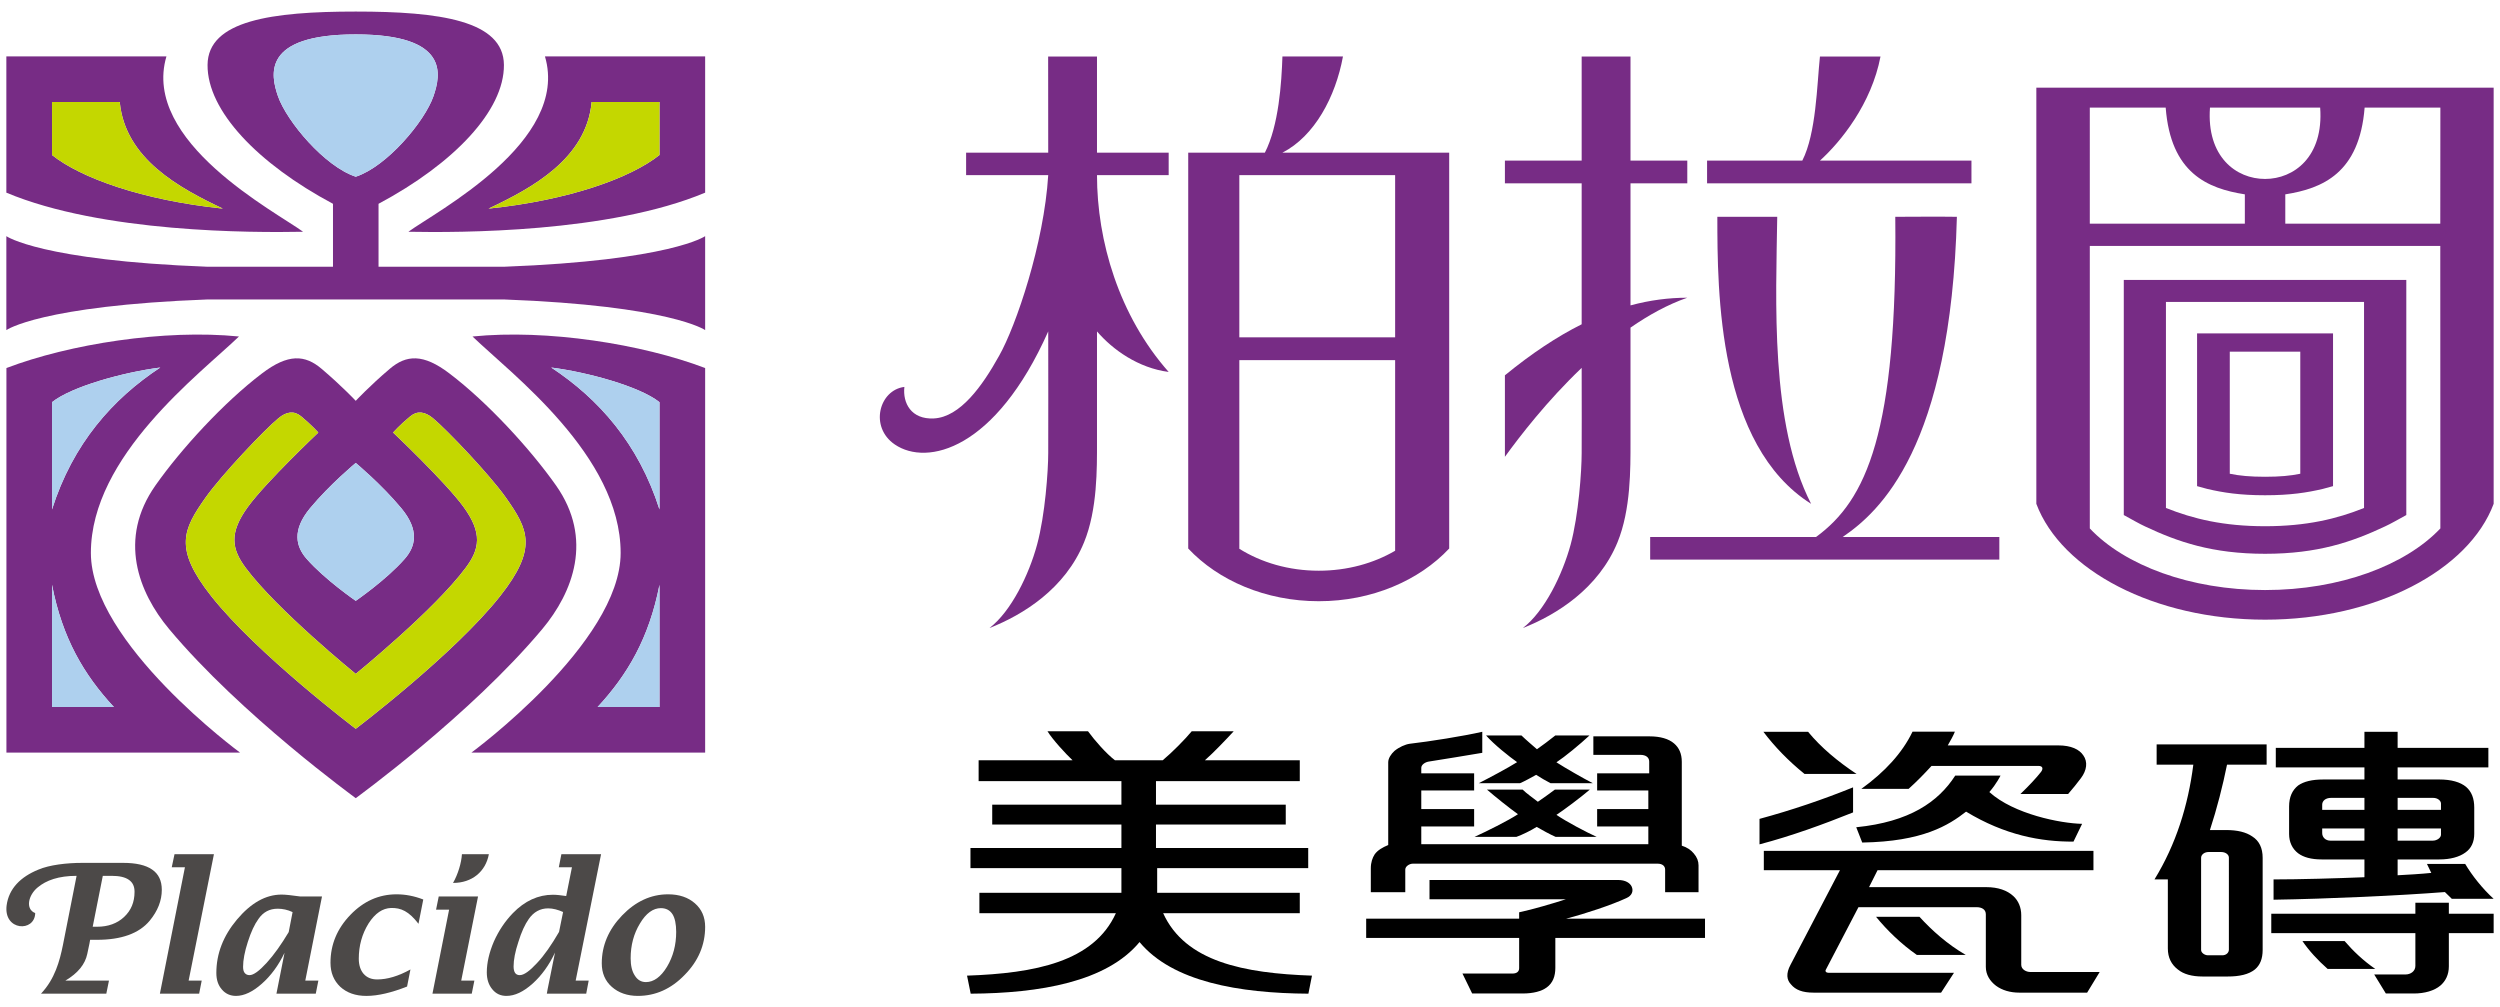
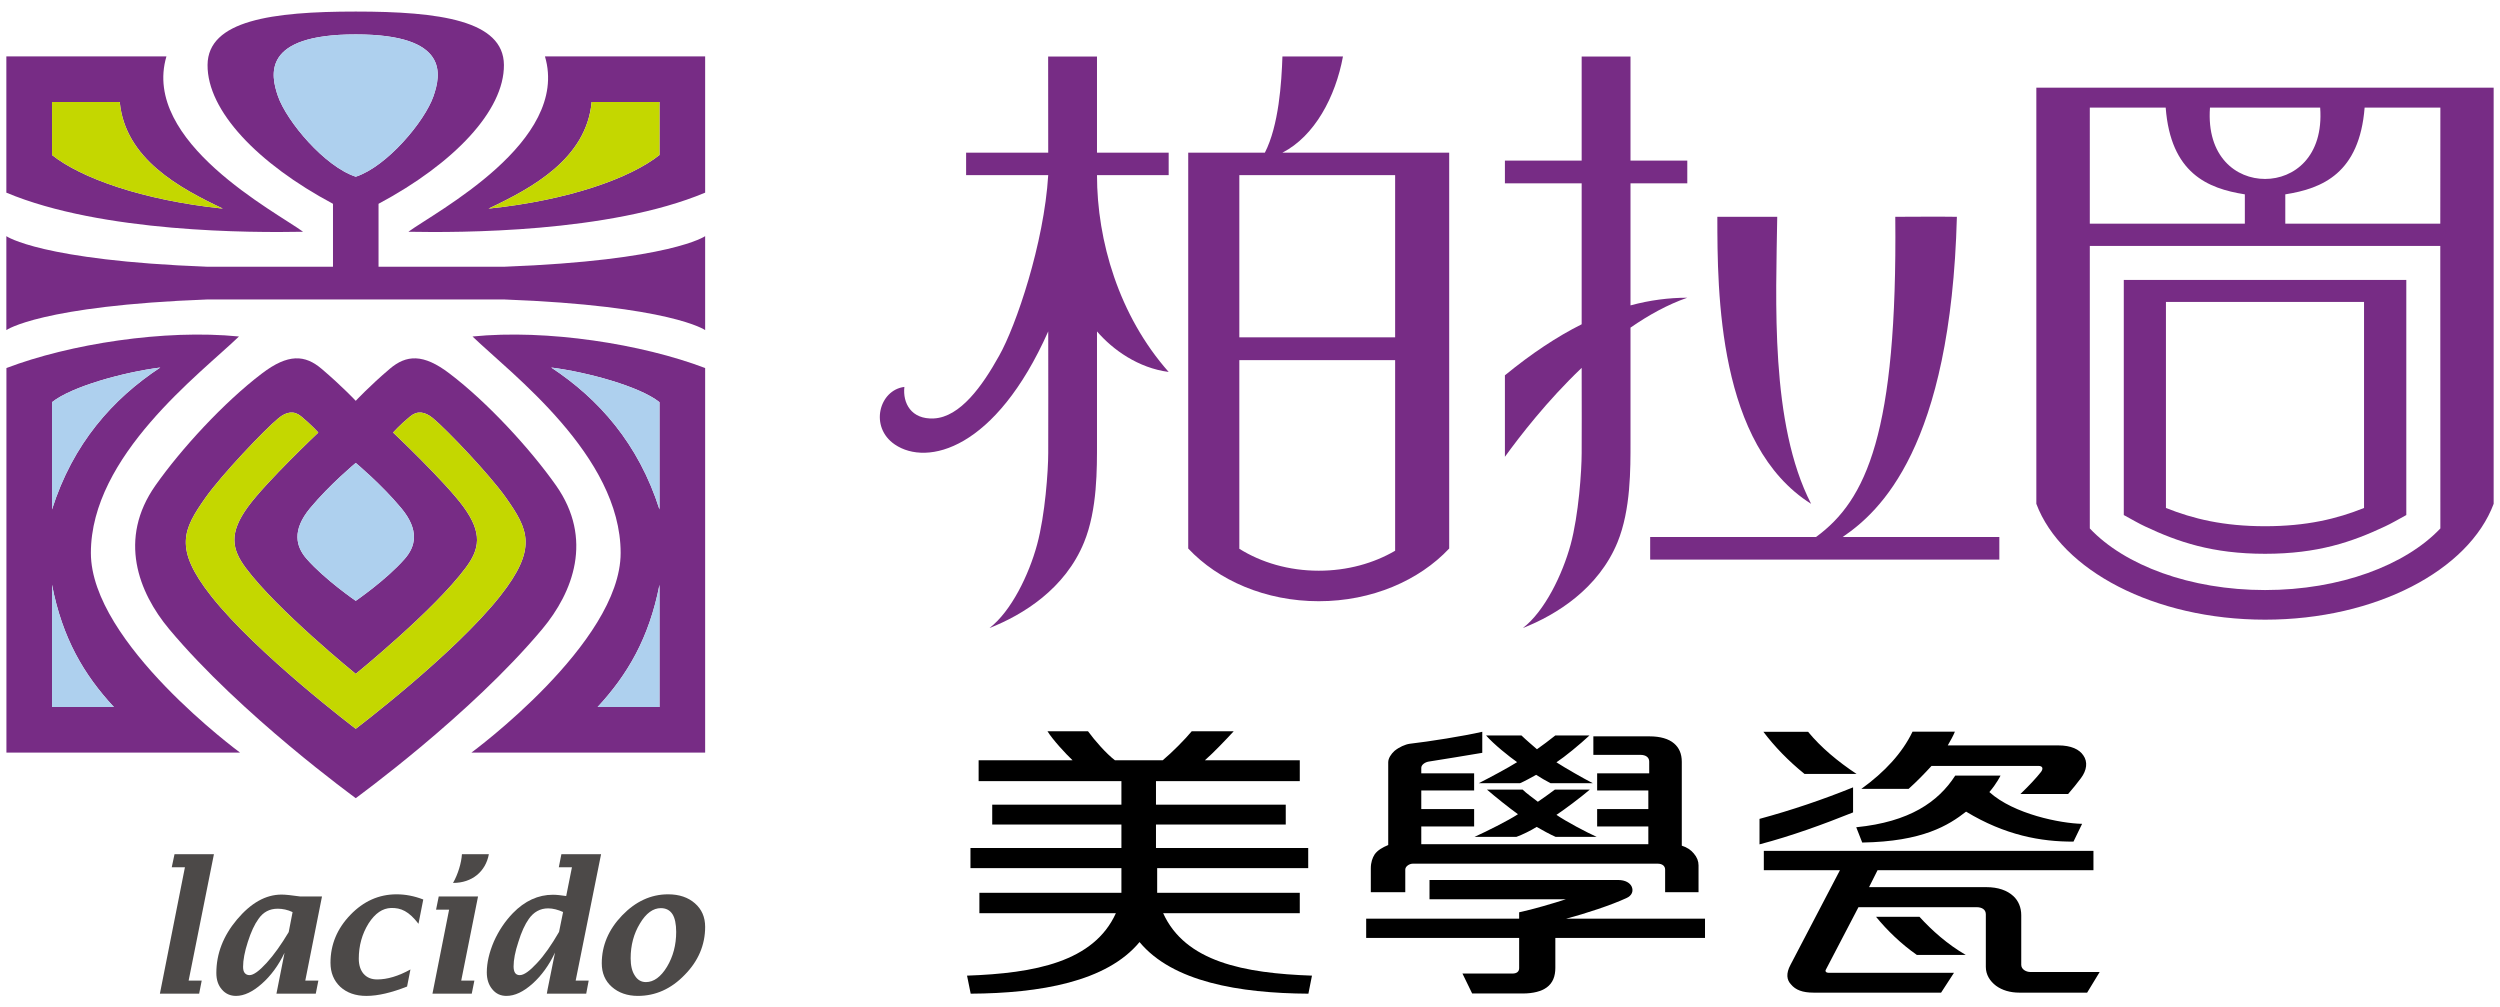
<svg xmlns="http://www.w3.org/2000/svg" version="1.1" id="圖層_1" x="0px" y="0px" width="670px" height="270px" viewBox="0 0 670 270" enable-background="new 0 0 670 270" xml:space="preserve">
  <g>
    <g>
      <g>
        <path fill="#772C85" d="M493.835,143.912c9.905-6.738,28.972-23.932,30.612-85.807c-5.646-0.09-11.242,0-16.512,0     c0.598,57.998-7.759,75.947-21.235,85.807c-5.478,0-44.454,0-44.454,0v6.068h93.578v-6.068     C535.824,143.912,498.744,143.912,493.835,143.912z" />
        <path fill="#772C85" d="M460.248,58.105c0,20.369,0.172,61.217,25.129,76.922c-11.052-21.52-9.393-54.549-9.079-76.922     C472.865,58.105,460.248,58.105,460.248,58.105z" />
        <path fill="#772C85" d="M452.195,79.789c-4.925,0-9.994,0.641-15.22,2.057c0-16.98,0-32.709,0-32.709h15.22v-6.094h-15.22V15.142     h-13.089v27.901h-20.57v6.094h20.57c0,0,0,18.906,0,37.771c-6.549,3.271-13.347,7.764-20.57,13.674c0,14.49,0,15.016,0,21.838     c3.938-5.445,11.325-15.027,20.57-23.83c0.051,9.824,0,18.463,0,22.852c0,4.695-0.807,16.592-2.961,24.52     c-2.189,8.004-6.945,17.861-12.801,22.354c9.075-3.57,20.261-10.596,25.362-22.971c3.594-8.775,3.488-19.859,3.488-26.777     c0-6.438,0-18.533,0-30.766C441.824,84.441,446.967,81.604,452.195,79.789z" />
-         <path fill="#772C85" d="M528.349,43.043h-40.605c5.663-5.119,13.808-15.241,16.233-27.901h-16.233     c-0.802,7.631-1.003,20.622-4.725,27.901h-25.525v6.094h70.855V43.043z" />
      </g>
      <g>
        <g>
          <path fill="#772C85" d="M644.719,23.503c-8.341,0-16.523,0-19.743,0h-35.862c-3.408,0-12.167,0-20.913,0      c-11.222,0-22.463,0-22.463,0v111.524c6.685,17.775,31.575,31.045,61.303,31.045c29.688,0,54.611-13.27,61.259-31.045V23.503      C668.299,23.503,656.292,23.503,644.719,23.503z M621.806,28.845c0.968,13.163-7.036,19.114-14.766,19.114      c-7.759,0-15.724-5.951-14.766-19.114H621.806z M568.2,28.845h12.206c1.342,17.561,11.203,21.67,21.213,23.241v7.855h-41.551      V28.845H568.2z M607.04,158.133c-20.113,0-37.676-6.65-46.972-16.512V65.91h46.972h46.956l0.022,75.711      C644.678,151.482,627.15,158.133,607.04,158.133z M653.996,59.941h-41.538v-7.855c9.987-1.57,19.868-5.68,21.261-23.241h11h9.3      L653.996,59.941z" />
        </g>
        <g>
-           <path fill="#772C85" d="M622.496,131.033c0.744-0.219,1.666-0.445,2.757-0.748V89.354h-36.438v40.932      c1.071,0.303,1.987,0.529,2.743,0.748c4.241,0.99,8.701,1.693,15.482,1.693C613.789,132.727,618.274,132.023,622.496,131.033z       M597.58,94.248h18.895v32.715c-2.589,0.541-5.463,0.811-9.435,0.811c-3.987,0-6.846-0.27-9.46-0.811V94.248z" />
          <path fill="#772C85" d="M569.175,138.033c2.234,1.215,4.174,2.35,5.724,3.059c8.784,4.143,18.013,7.326,32.142,7.326l0,0      c14.106,0,23.325-3.184,32.113-7.326c1.563-0.709,3.505-1.844,5.736-3.059V75.018h-75.715V138.033z M580.471,80.912h53.091      v55.223c-7.241,2.916-15.376,4.893-26.521,4.893l0,0c-11.177,0-19.264-1.977-26.569-4.893V80.912z" />
        </g>
      </g>
      <g>
        <path fill="#772C85" d="M293.993,15.142h-13.09l0.02,25.771h-22.005v6.027h22.005c-1.111,18.234-8.61,40.389-13.166,48.422     c-4.459,8.041-10.426,16.422-17.485,16.781c-6.081,0.303-8.383-4.125-7.897-8.449c-6.763,0.824-9.449,10.762-2.552,15.438     c8.646,5.867,26.984,1.432,41.101-30.314c0,5.676,0.045,28.84,0,32.625c0,4.695-0.83,16.592-2.987,24.52     c-2.161,8.004-6.913,17.861-12.758,22.354c9.052-3.57,20.266-10.527,25.346-22.971c3.598-8.775,3.469-19.859,3.469-26.777v-29.75     c4.243,4.941,11.092,9.805,19.21,10.863c-13.362-15.096-19.21-35.164-19.21-52.74c2.639,0,19.21,0,19.21,0v-6.027h-19.21V15.142z     " />
        <path fill="#772C85" d="M343.69,40.912c8.617-4.42,14.232-14.95,16.223-25.771H343.69c-0.229,6.998-0.975,18.503-4.701,25.771     h-20.545v105.064v1.027c8.045,8.566,20.727,14.121,34.983,14.121c14.233,0,26.913-5.555,34.956-14.121v-1.063V40.912H343.69z      M373.896,147.602c-5.735,3.352-12.793,5.348-20.47,5.348c-8.008,0-15.403-2.189-21.286-5.879V96.52h41.756V147.602z      M373.896,90.412h-41.756V46.939h41.756V90.412z" />
      </g>
    </g>
    <g>
      <path fill="#4C4948" d="M42.852,266.309l6.709-33.879h-3.533l0.742-3.506h10.563l-6.778,33.871h3.505l-0.689,3.514H42.852z" />
      <path fill="#4C4948" d="M74.084,266.309l2.174-10.967c-1.636,3.418-3.682,6.174-6.091,8.301c-2.434,2.164-4.761,3.26-6.918,3.26    c-1.52,0-2.818-0.568-3.781-1.713c-1.031-1.17-1.488-2.639-1.488-4.436c0-5.15,1.837-9.926,5.532-14.324    c3.712-4.4,7.658-6.682,11.953-6.682c0.991,0,2.655,0.176,5.017,0.51h5.811l-4.475,22.537h3.505l-0.697,3.514H74.084z     M77.375,249.797l1.037-5.357c-1.311-0.621-2.67-0.906-3.986-0.906c-2.158,0-3.874,0.883-5.154,2.74    c-1.055,1.436-1.999,3.48-2.855,6.158c-0.858,2.656-1.271,4.857-1.271,6.67c0,0.738,0.137,1.287,0.434,1.652    c0.321,0.389,0.746,0.582,1.295,0.582c1.075,0,2.599-1.115,4.587-3.293C73.439,255.881,75.396,253.098,77.375,249.797z" />
      <path fill="#4C4948" d="M115.898,266.309l4.463-22.518h-3.497l0.714-3.533h10.536l-4.505,22.537h3.526l-0.707,3.514H115.898z     M121.416,236.627c1.323-2.314,2.246-5.396,2.382-7.703c2.153,0,5.529,0,7.219,0C130.15,233.592,126.517,236.627,121.416,236.627z    " />
      <path fill="#4C4948" d="M157.104,266.309h-10.555l0.208-1.172l1.985-9.852c-1.583,3.367-3.596,6.164-6.023,8.34    c-2.451,2.182-4.748,3.277-6.996,3.277c-1.547,0-2.802-0.568-3.777-1.766c-0.982-1.162-1.484-2.666-1.484-4.535    c0-2.582,0.654-5.361,1.902-8.285c1.309-2.924,3.013-5.449,5.104-7.611c3.185-3.273,6.781-4.912,10.716-4.912    c0.95,0,2.122,0.131,3.558,0.344l1.54-7.707h-3.521l0.69-3.506h10.638l-6.809,33.871h3.489L157.104,266.309z M149.825,249.754    l1.083-5.338c-1.388-0.617-2.724-0.975-4.01-0.975c-2.13,0-3.875,0.975-5.178,2.834c-1.022,1.434-1.972,3.479-2.794,6.156    c-0.875,2.627-1.285,4.82-1.285,6.563c0,0.738,0.126,1.344,0.41,1.76c0.285,0.389,0.686,0.582,1.251,0.582    c1.127,0,2.651-1.111,4.592-3.209C145.844,256.074,147.8,253.25,149.825,249.754z" />
      <path fill="#4C4948" d="M170.948,266.902c-2.82,0-5.182-0.83-6.979-2.424c-1.796-1.582-2.695-3.703-2.695-6.299    c0-4.785,1.817-9.064,5.451-12.842c3.598-3.736,7.712-5.662,12.328-5.662c3,0,5.397,0.842,7.178,2.41    c1.833,1.596,2.748,3.693,2.748,6.324c0,4.84-1.846,9.172-5.479,12.85C179.883,265.025,175.672,266.902,170.948,266.902z     M173.106,263.201c2.094,0,3.999-1.385,5.646-4.1c1.634-2.727,2.466-5.84,2.466-9.348c0-2.125-0.349-3.74-0.999-4.76    c-0.706-1.08-1.75-1.613-3.116-1.613c-2.058,0-3.974,1.363-5.595,4.111c-1.661,2.719-2.496,5.848-2.496,9.324    c0,1.943,0.365,3.508,1.116,4.633C170.852,262.627,171.861,263.201,173.106,263.201z" />
      <path fill="#4C4948" d="M97.465,261.012c-0.858-0.99-1.311-2.359-1.311-4.078c0-3.498,0.882-6.645,2.612-9.441    c1.795-2.787,3.781-4.07,6.009-4.154c2.684-0.078,4.814,0.885,7.377,4.238c0.188-1.023,1.283-6.514,1.283-6.514    c-2.402-0.926-4.785-1.387-7.151-1.387c-4.739,0-8.863,1.85-12.388,5.514c-3.553,3.682-5.326,7.955-5.326,12.83    c0,2.654,0.882,4.787,2.615,6.436c1.769,1.617,4.086,2.447,7.006,2.447c3.142,0,6.801-0.891,10.904-2.51l0.902-4.576    c-3.232,1.789-6.204,2.672-8.911,2.672C99.55,262.488,98.376,262.014,97.465,261.012z" />
-       <path fill="#4C4948" d="M40.767,233.041c-1.744-1.211-4.339-1.791-7.792-1.791c0,0-6.83,0-10.944,0    c-4.151,0-8.787,0.541-11.767,1.816c-4.712,1.926-7.904,5.053-8.494,9.613c-0.838,6.824,7.563,7.213,7.664,2.025    c-2.671-1.023-1.897-4.781,0.666-6.879c2.293-1.908,5.606-3.1,10.426-3.1c-0.245,1.289-2.799,14.277-3.666,18.568    c-0.862,4.248-2.149,9.051-5.843,12.975v0.039h17.473l0.714-3.502c-2.294,0-7.155,0-11.694,0c3.405-2.01,5.306-4.41,5.879-7.166    c0.521-2.246,0.762-3.77,0.762-3.77h1.837c6.528,0,11.26-1.688,14.124-5.113c2.146-2.609,3.249-5.365,3.249-8.297    C43.361,236.016,42.491,234.213,40.767,233.041z M33.239,245.768c-1.845,1.725-4.293,2.6-7.224,2.6h-1.172l2.708-13.641h2.399    c2.021,0,3.562,0.34,4.596,1.07c1.022,0.715,1.512,1.744,1.512,3.201C36.059,241.781,35.132,244.002,33.239,245.768z" />
    </g>
    <g>
      <path d="M416.831,251.369v8c0,2.268-0.661,4.061-2.321,5.271c-1.355,0.998-3.534,1.615-6.433,1.615h-13.538l-2.601-5.346h13.419    c1.039,0,1.777-0.453,1.777-1.436v-8.105h-40.999v-5.172h40.999v-1.701c3.54-0.736,9.568-2.52,12.492-3.484h-36.518v-5.174h50.561    c1.976,0,3.197,0.826,3.631,1.785c0.505,1.143,0.112,2.4-1.451,3.08c-3.959,1.824-10.748,4.102-16.115,5.494h37.21v5.172H416.831z     M446.253,239.113v-6.063c0-0.943-0.74-1.584-1.991-1.584h-65.649c-0.826,0-2,0.67-2,1.584v6.063h-9.236v-6.408    c0-1.6,0.433-2.807,1.038-3.748c0.835-1.145,2.102-1.848,3.625-2.492v-22.166c0-1.074,0.754-2.209,1.678-3.055    c1.246-1.027,2.896-1.748,4.069-1.914c5.323-0.611,14.461-2.064,19.459-3.215v5.639c-3.75,0.676-10.845,1.764-14.366,2.35    c-0.93,0.152-1.98,0.822-1.98,1.668v1.488h14.164v4.592h-14.164v4.98h14.164v4.66h-14.164v4.758h60.85v-4.758h-13.719v-4.66    h13.719v-4.98h-13.719v-4.592h13.955v-3.156c0-1.07-0.829-1.805-2.382-1.805h-12.588v-4.957h15.079c2.802,0,5.101,0.639,6.553,1.9    c1.343,1.146,2.069,2.748,2.069,4.93v22.467c1.383,0.43,2.482,1.174,3.216,2.088c0.875,1.02,1.271,2.063,1.271,3.197v7.189    H446.253z M416.903,224.279c-1.351-0.582-3.841-1.938-5.068-2.668c-1.585,0.98-3.971,2.164-5.438,2.668h-11.222    c3.088-1.395,9.017-4.342,11.639-6.07c-2.302-1.645-6.151-4.721-8.301-6.592h9.564c0.821,0.867,3.023,2.432,4.07,3.258    c1.099-0.709,3.313-2.35,4.556-3.258h9.369c-2.189,1.871-6.673,5.271-8.948,6.766c2.688,1.838,7.978,4.629,10.78,5.896H416.903z     M415.553,209.902c-0.928-0.461-2.899-1.604-3.863-2.246c-1.149,0.643-3.221,1.785-4.334,2.246h-11.054    c2.716-1.371,7.89-4.131,10.283-5.646c-2.073-1.455-6.229-4.76-8.322-7.154h9.485c1.15,1.131,3.228,2.883,4.155,3.697    c1.251-0.879,3.436-2.486,4.928-3.697h9.152c-2.664,2.471-6.584,5.699-8.859,7.197c2.398,1.553,7.274,4.336,9.757,5.604H415.553z" />
      <path d="M471.549,226.289v-6.83c8.627-2.338,16.948-5.158,25.074-8.449v6.717C488.497,220.979,480.176,224.02,471.549,226.289z     M483.613,207.416c-4.371-3.535-8.013-7.314-11.029-11.301h11.975c3.442,4.195,7.993,7.988,13.002,11.301H483.613z     M559.354,266.027h-18.199c-2.392,0-4.56-0.621-6.223-1.844c-1.64-1.248-2.729-2.957-2.729-5.053v-14.09    c0-1.281-1.035-1.916-2.499-1.916h-31.638l-8.719,16.711c-0.313,0.51,0.093,0.877,0.73,0.877h33.588l-3.45,5.314h-34.205    c-2.912,0-4.805-0.717-6.02-2.205c-1.159-1.203-1.388-2.912-0.137-5.25l13.248-25.35h-20.397v-5.197h88.341v5.197h-57.863    l-2.277,4.531h31.413c3.185,0,5.618,0.871,7.286,2.422c1.339,1.252,2.091,3.018,2.091,5.107v13.289    c0,1.232,1.335,1.924,2.418,1.924h18.602L559.354,266.027z M555.695,225.551c-8.698,0.053-18.363-1.709-28.785-8.033    c-4.701,3.664-11.606,8.021-27.834,8.283l-1.604-4.1c14.286-1.432,21.97-6.781,26.526-13.832h12.137c0,0-0.989,2.07-2.986,4.404    c6.554,5.936,19.139,8.402,24.853,8.514C555.695,225.551,555.695,225.551,555.695,225.551z M557.702,208.531    c-0.811,1.115-2.415,3.086-3.446,4.264H541.47c2.38-2.291,4.258-4.311,5.527-5.928c0.621-0.828,0.516-1.604-0.716-1.604h-28.629    c-1.973,2.152-3.849,4.086-6.151,6.158h-12.663c6.323-4.555,11.003-9.668,13.718-15.33h11.354    c-0.438,1.098-1.148,2.354-1.91,3.676h29.587c3.542,0,5.682,1.1,6.732,2.662C559.576,204.172,559.268,206.438,557.702,208.531z     M513.707,255.914c-4.159-2.904-7.94-6.547-10.925-10.207h11.642c3.333,3.66,7.476,7.352,12.385,10.207H513.707z" />
-       <path d="M596.844,204.926c-1.129,5.578-2.704,11.799-4.585,17.525h4.276c3.104,0,5.389,0.561,7.067,1.713    c1.862,1.178,2.788,3.1,2.788,5.734v24.688c0,2.395-0.717,4.086-2.064,5.219c-1.669,1.35-4.148,1.9-7.314,1.9h-6.721    c-2.808,0-5.1-0.611-6.65-1.9c-1.693-1.305-2.659-3.148-2.659-5.611v-18.51h-3.578c5.784-9.434,9.013-19.814,10.408-30.758h-9.833    v-5.43h29.477v5.43H596.844z M597.342,229.834c0-0.818-0.916-1.492-2.038-1.492h-3.45c-0.955,0-1.958,0.615-1.958,1.557v24.688    c0,0.791,1.003,1.432,1.833,1.432h3.855c1.041,0,1.758-0.697,1.758-1.523V229.834z M656.292,250.08v8.895    c0,2.252-0.878,3.951-2.244,5.137c-1.659,1.414-4.251,2.145-7.168,2.145h-7.47l-3.125-5.102h8.437    c1.238,0,2.599-0.809,2.599-2.281v-8.793h-38.618v-5.207h38.618v-2.939h8.972v2.939h12.007v5.207H656.292z M657.093,240.887    c-0.544-0.559-1.371-1.316-1.858-1.816c-12.193,0.953-31.259,1.816-45.921,2.055v-5.441c6.678,0,17.103-0.287,24.354-0.592v-4.764    h-11.444c-2.819,0-4.888-0.582-6.318-1.645c-1.585-1.207-2.428-3.02-2.428-5.162v-7.371c0-2.559,0.843-4.379,2.428-5.646    c1.54-1.063,3.701-1.604,6.739-1.604h11.023v-3.236h-23.754v-5.242h23.754v-4.307h8.896v4.307h24.319v5.242h-24.319v3.236h11.193    c3.209,0,5.613,0.709,7.154,1.98c1.486,1.283,2.187,3.1,2.187,5.566v6.99c0,2.227-0.798,3.934-2.363,5.029    c-1.643,1.215-4.09,1.861-6.978,1.861h-11.193v4.242c2.157-0.102,6.718-0.377,9.02-0.633c-0.328-0.715-0.721-1.484-1.164-2.41    h10.248c1.839,3.107,4.665,6.668,7.631,9.359H657.093z M623.813,259.68c-2.646-2.334-5.029-4.928-6.763-7.48h11.3    c2.212,2.594,5.013,5.275,8.234,7.48H623.813z M633.668,213.83h-8.949c-1.47,0-2.37,0.805-2.37,1.82v1.387h11.319V213.83z     M633.668,222.025h-11.319v1.248c0,1.127,0.9,2.02,2.19,2.02h9.129V222.025z M654.183,215.346c0-0.711-0.833-1.516-2.091-1.516    h-9.527v3.207h11.618V215.346z M654.183,222.025h-11.618v3.268h9.429c1.153,0,2.189-0.793,2.189-1.596V222.025z" />
      <path d="M311.724,244.732h36.617v-5.453h-38.218v-6.627h40.478v-5.389h-40.798v-6.285h34.779v-5.328h-34.779v-6.301h38.539v-5.604    h-25.424c2.222-1.926,5.729-5.605,7.723-7.773h-11.249c-1.885,2.26-5.169,5.588-7.772,7.773h-12.825    c-2.291-1.756-5.323-5.182-7.215-7.773h-10.86c1.451,2.34,4.924,6.072,6.714,7.773h-25.161v5.604h38.267v6.301h-34.623v5.328    h34.623v6.285h-40.454v5.389h40.454v6.627h-38.063v5.453h36.583c-5.92,13.043-21.668,16.102-39.892,16.74    c0,0,0.362,1.855,0.979,4.836c18.56-0.115,36.435-3.184,45.252-13.836c8.824,10.652,26.678,13.721,45.253,13.836    c0.602-2.98,0.958-4.836,0.958-4.836C333.392,260.834,317.646,257.775,311.724,244.732z" />
    </g>
    <g>
      <g>
        <g>
          <path fill="#772C85" d="M126.337,201.697h62.642V98.633c-16.912-6.428-42.367-10.455-62.346-8.453      c10.359,9.984,39.7,31.947,39.7,58.008C166.333,172.344,126.337,201.697,126.337,201.697z M176.739,107.781v28.742      c-5.61-17.617-16.278-29.629-29.008-38.025C157.473,99.744,171.484,103.578,176.739,107.781z M176.739,189.477      c0,0-8.339,0-16.579,0c8.013-8.656,13.775-18.424,16.579-32.74V189.477z" />
          <path fill="#772C85" d="M24.356,148.188c0-26.061,29.32-48.023,39.687-58.008c-19.992-2.002-45.438,2.025-62.322,8.453v103.064      h62.614C64.335,201.697,24.356,172.344,24.356,148.188z M42.948,98.498c-12.757,8.396-23.411,20.408-29.007,38.025v-28.742      C19.196,103.578,33.179,99.744,42.948,98.498z M13.941,156.736c2.775,14.316,8.546,24.084,16.571,32.74      c-8.245,0-16.571,0-16.571,0V156.736z" />
          <g>
            <g>
              <path fill="#772C85" d="M146.048,15.118c6.765,22.855-29.36,41.675-36.6,46.994c13.535,0.262,53.822,0.297,79.531-10.479        V15.118C188.979,15.118,162.313,15.118,146.048,15.118z M176.739,41.541c-7.728,6.16-24.224,12.107-45.806,14.369        c11.573-5.477,26.198-13.303,27.63-28.569c8.467,0,4.099,0,18.175,0C176.739,27.341,176.739,38.461,176.739,41.541z" />
            </g>
          </g>
          <g>
            <g>
              <path fill="#772C85" d="M44.604,15.118c-16.25,0-42.903,0-42.903,0c0,26.275,0,29.179,0,36.515        C27.4,62.408,67.705,62.373,81.227,62.111C73.976,56.793,37.843,37.973,44.604,15.118z M13.941,41.541c0-3.08,0-14.2,0-14.2        c14.048,0,9.7,0,18.156,0c1.432,15.266,16.077,23.092,27.627,28.569C38.152,53.648,21.641,47.701,13.941,41.541z" />
            </g>
          </g>
          <path fill="#772C85" d="M135.086,71.488h-33.638V54.619c20.185-10.783,33.703-24.96,33.604-37.224      C134.963,5.484,117.81,3.098,95.342,3.098c-22.472,0-39.629,2.386-39.717,14.297c-0.1,12.264,13.415,26.441,33.615,37.224      v16.869H55.593c-44.721-1.693-53.892-8.197-53.892-8.197v25.174c0,0,9.171-6.521,53.892-8.211h39.749h39.744      c44.721,1.689,53.893,8.211,53.893,8.211V63.291C188.979,63.291,179.807,69.795,135.086,71.488z M74.494,25.785      c-1.929-5.618-4.487-16.563,20.849-16.563c25.331,0,22.765,10.944,20.824,16.563c-2.344,6.766-12.457,18.836-20.824,21.573      C86.986,44.621,76.858,32.551,74.494,25.785z" />
        </g>
        <path fill="#772C85" d="M149.019,130.107c-6.881-9.762-18.351-22.27-28.55-30.002c-7.05-5.383-11.577-5.033-16.018-1.256     c-5.413,4.6-9.112,8.574-9.112,8.574s-3.724-3.975-9.147-8.574c-4.431-3.777-8.959-4.127-16.008,1.256     c-10.191,7.732-21.669,20.24-28.53,30.002c-10.066,14.316-4.563,28.617,3.678,38.492c19.277,23.047,50.008,45.277,50.008,45.311     l0,0c0-0.033,30.709-22.264,49.983-45.311C153.579,158.725,159.077,144.424,149.019,130.107z M95.338,124.064     c0,0,6.849,5.689,12.201,12.119c4.937,5.939,3.829,10.303,0.902,13.619c-4.852,5.551-13.103,11.221-13.103,11.221l0,0     c0,0-8.264-5.67-13.136-11.221c-2.916-3.316-4.01-7.68,0.902-13.619C88.462,129.754,95.338,124.064,95.338,124.064z      M134.028,159.762c-12.196,15.463-38.686,35.545-38.686,35.545h-0.014c0,0-26.511-20.082-38.724-35.545     c-10.11-12.836-7.528-17.873-1.504-26.422c4.247-6.02,15.801-18.199,19.536-21.264c2.063-1.721,4.111-2.092,6.018-0.533     c2.843,2.334,4.652,4.383,4.652,4.383s-13.976,13.199-18.869,19.912c-5.116,7.031-4.331,11.314-0.597,16.34     c8.434,11.324,29.489,28.424,29.489,28.424h0.014c0,0,21.043-17.1,29.454-28.424c3.761-5.025,4.539-9.309-0.574-16.34     c-4.9-6.713-18.868-19.912-18.868-19.912s1.788-2.049,4.635-4.383c1.918-1.559,3.947-1.188,6.032,0.533     c3.73,3.064,15.299,15.244,19.539,21.264C141.588,141.889,144.159,146.926,134.028,159.762z" />
      </g>
      <g>
        <path fill="#AED0EE" d="M147.731,98.498c12.73,8.396,23.398,20.408,29.008,38.025v-28.742     C171.484,103.578,157.473,99.744,147.731,98.498z" />
        <path fill="#AED0EE" d="M176.739,189.477v-32.74c-2.804,14.316-8.565,24.084-16.579,32.74     C168.4,189.477,176.739,189.477,176.739,189.477z" />
        <path fill="#AED0EE" d="M13.941,136.523c5.597-17.617,16.25-29.629,29.007-38.025c-9.769,1.246-23.752,5.08-29.007,9.283V136.523     z" />
        <path fill="#AED0EE" d="M13.941,189.477c0,0,8.326,0,16.571,0c-8.025-8.656-13.796-18.424-16.571-32.74V189.477z" />
        <path fill="#AED0EE" d="M95.342,9.222c-25.336,0-22.778,10.944-20.849,16.563c2.364,6.766,12.493,18.836,20.849,21.573     c8.367-2.736,18.48-14.807,20.824-21.573C118.107,20.167,120.673,9.222,95.342,9.222z" />
        <path fill="#AED0EE" d="M95.338,124.064c0,0-6.876,5.689-12.234,12.119c-4.913,5.939-3.818,10.303-0.902,13.619     c4.873,5.551,13.136,11.221,13.136,11.221s8.251-5.67,13.103-11.221c2.927-3.316,4.035-7.68-0.902-13.619     C102.187,129.754,95.338,124.064,95.338,124.064z" />
      </g>
      <g>
        <path fill="#C4D700" d="M158.564,27.341c-1.432,15.266-16.058,23.092-27.63,28.569c21.582-2.262,38.078-8.209,45.806-14.369     c0-3.08,0-14.2,0-14.2C162.663,27.341,167.031,27.341,158.564,27.341z" />
        <path fill="#C4D700" d="M32.097,27.341c-8.456,0-4.107,0-18.156,0c0,0,0,11.12,0,14.2c7.7,6.16,24.211,12.107,45.783,14.369     C48.174,50.434,33.528,42.607,32.097,27.341z" />
        <path fill="#C4D700" d="M116.022,112.076c-2.085-1.721-4.114-2.092-6.032-0.533c-2.847,2.334-4.635,4.383-4.635,4.383     s13.968,13.199,18.868,19.912c5.113,7.031,4.335,11.314,0.574,16.34c-8.411,11.324-29.454,28.424-29.454,28.424h-0.014     c0,0-21.055-17.1-29.489-28.424c-3.734-5.025-4.519-9.309,0.597-16.34c4.893-6.713,18.869-19.912,18.869-19.912     s-1.809-2.049-4.652-4.383c-1.906-1.559-3.954-1.188-6.018,0.533c-3.735,3.064-15.29,15.244-19.536,21.264     c-6.024,8.549-8.606,13.586,1.504,26.422c12.213,15.463,38.724,35.545,38.724,35.545h0.014c0,0,26.49-20.082,38.686-35.545     c10.13-12.836,7.56-17.873,1.532-26.422C131.321,127.32,119.752,115.141,116.022,112.076z" />
      </g>
    </g>
  </g>
</svg>